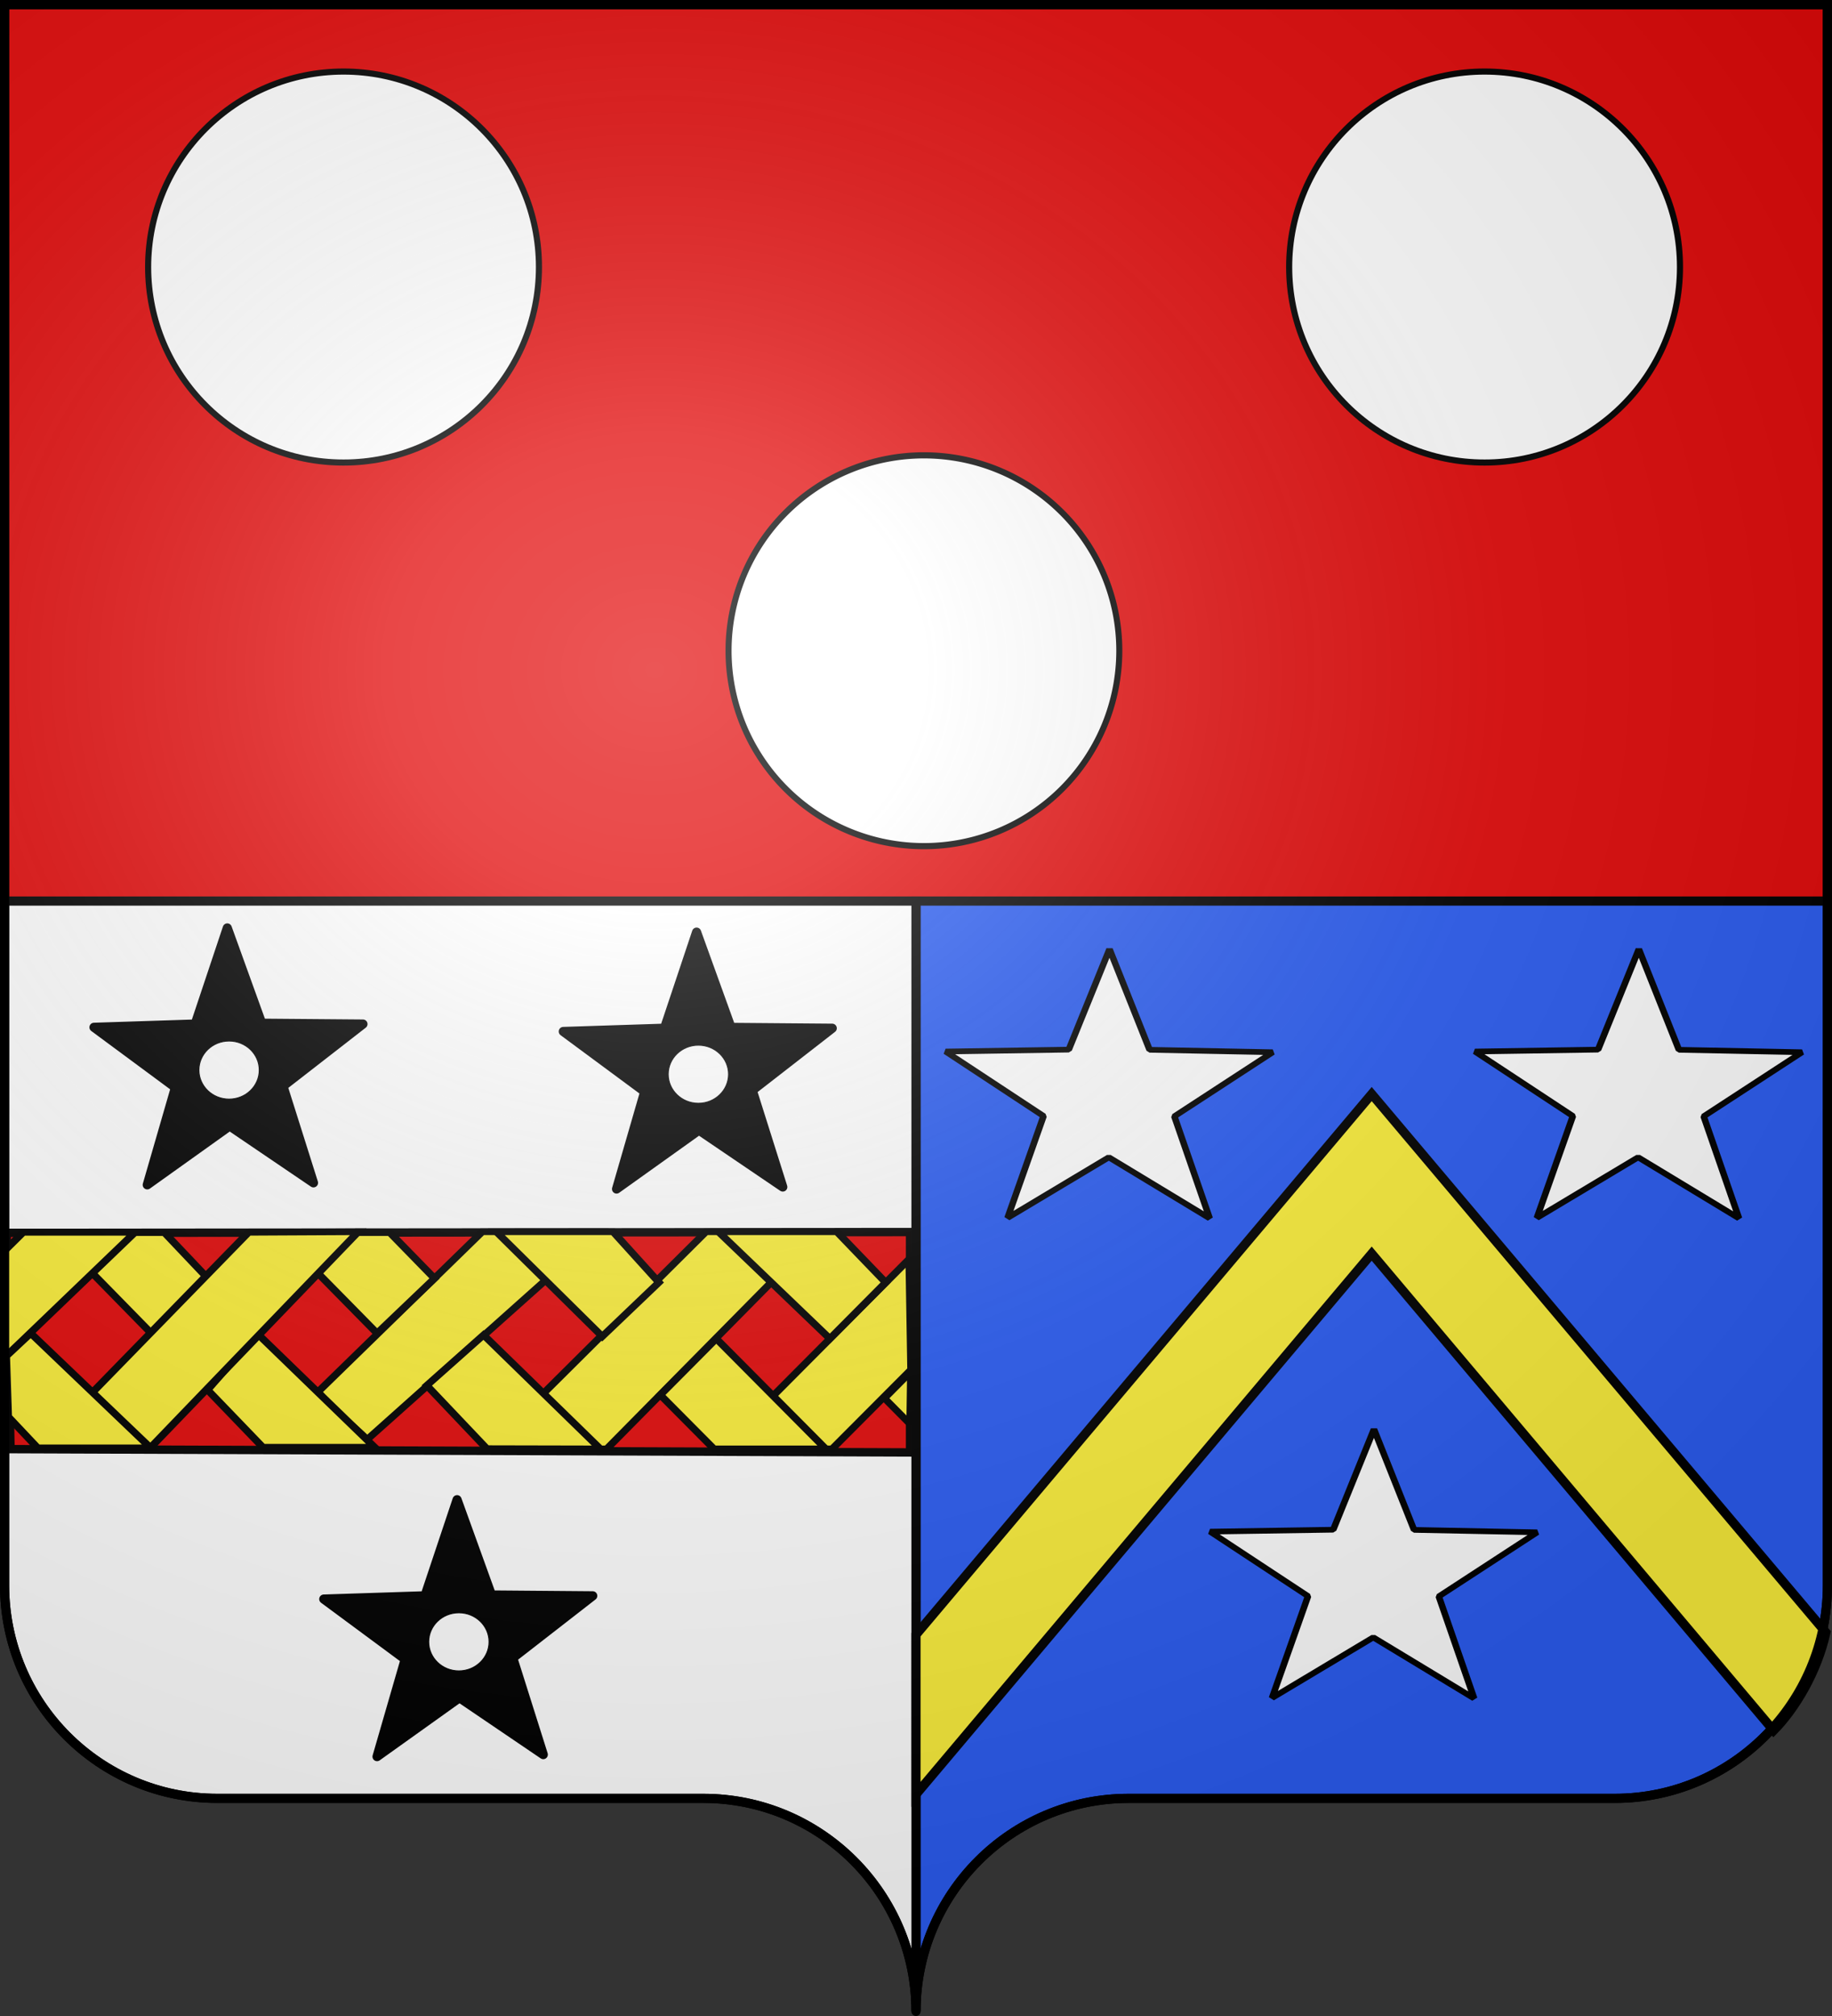
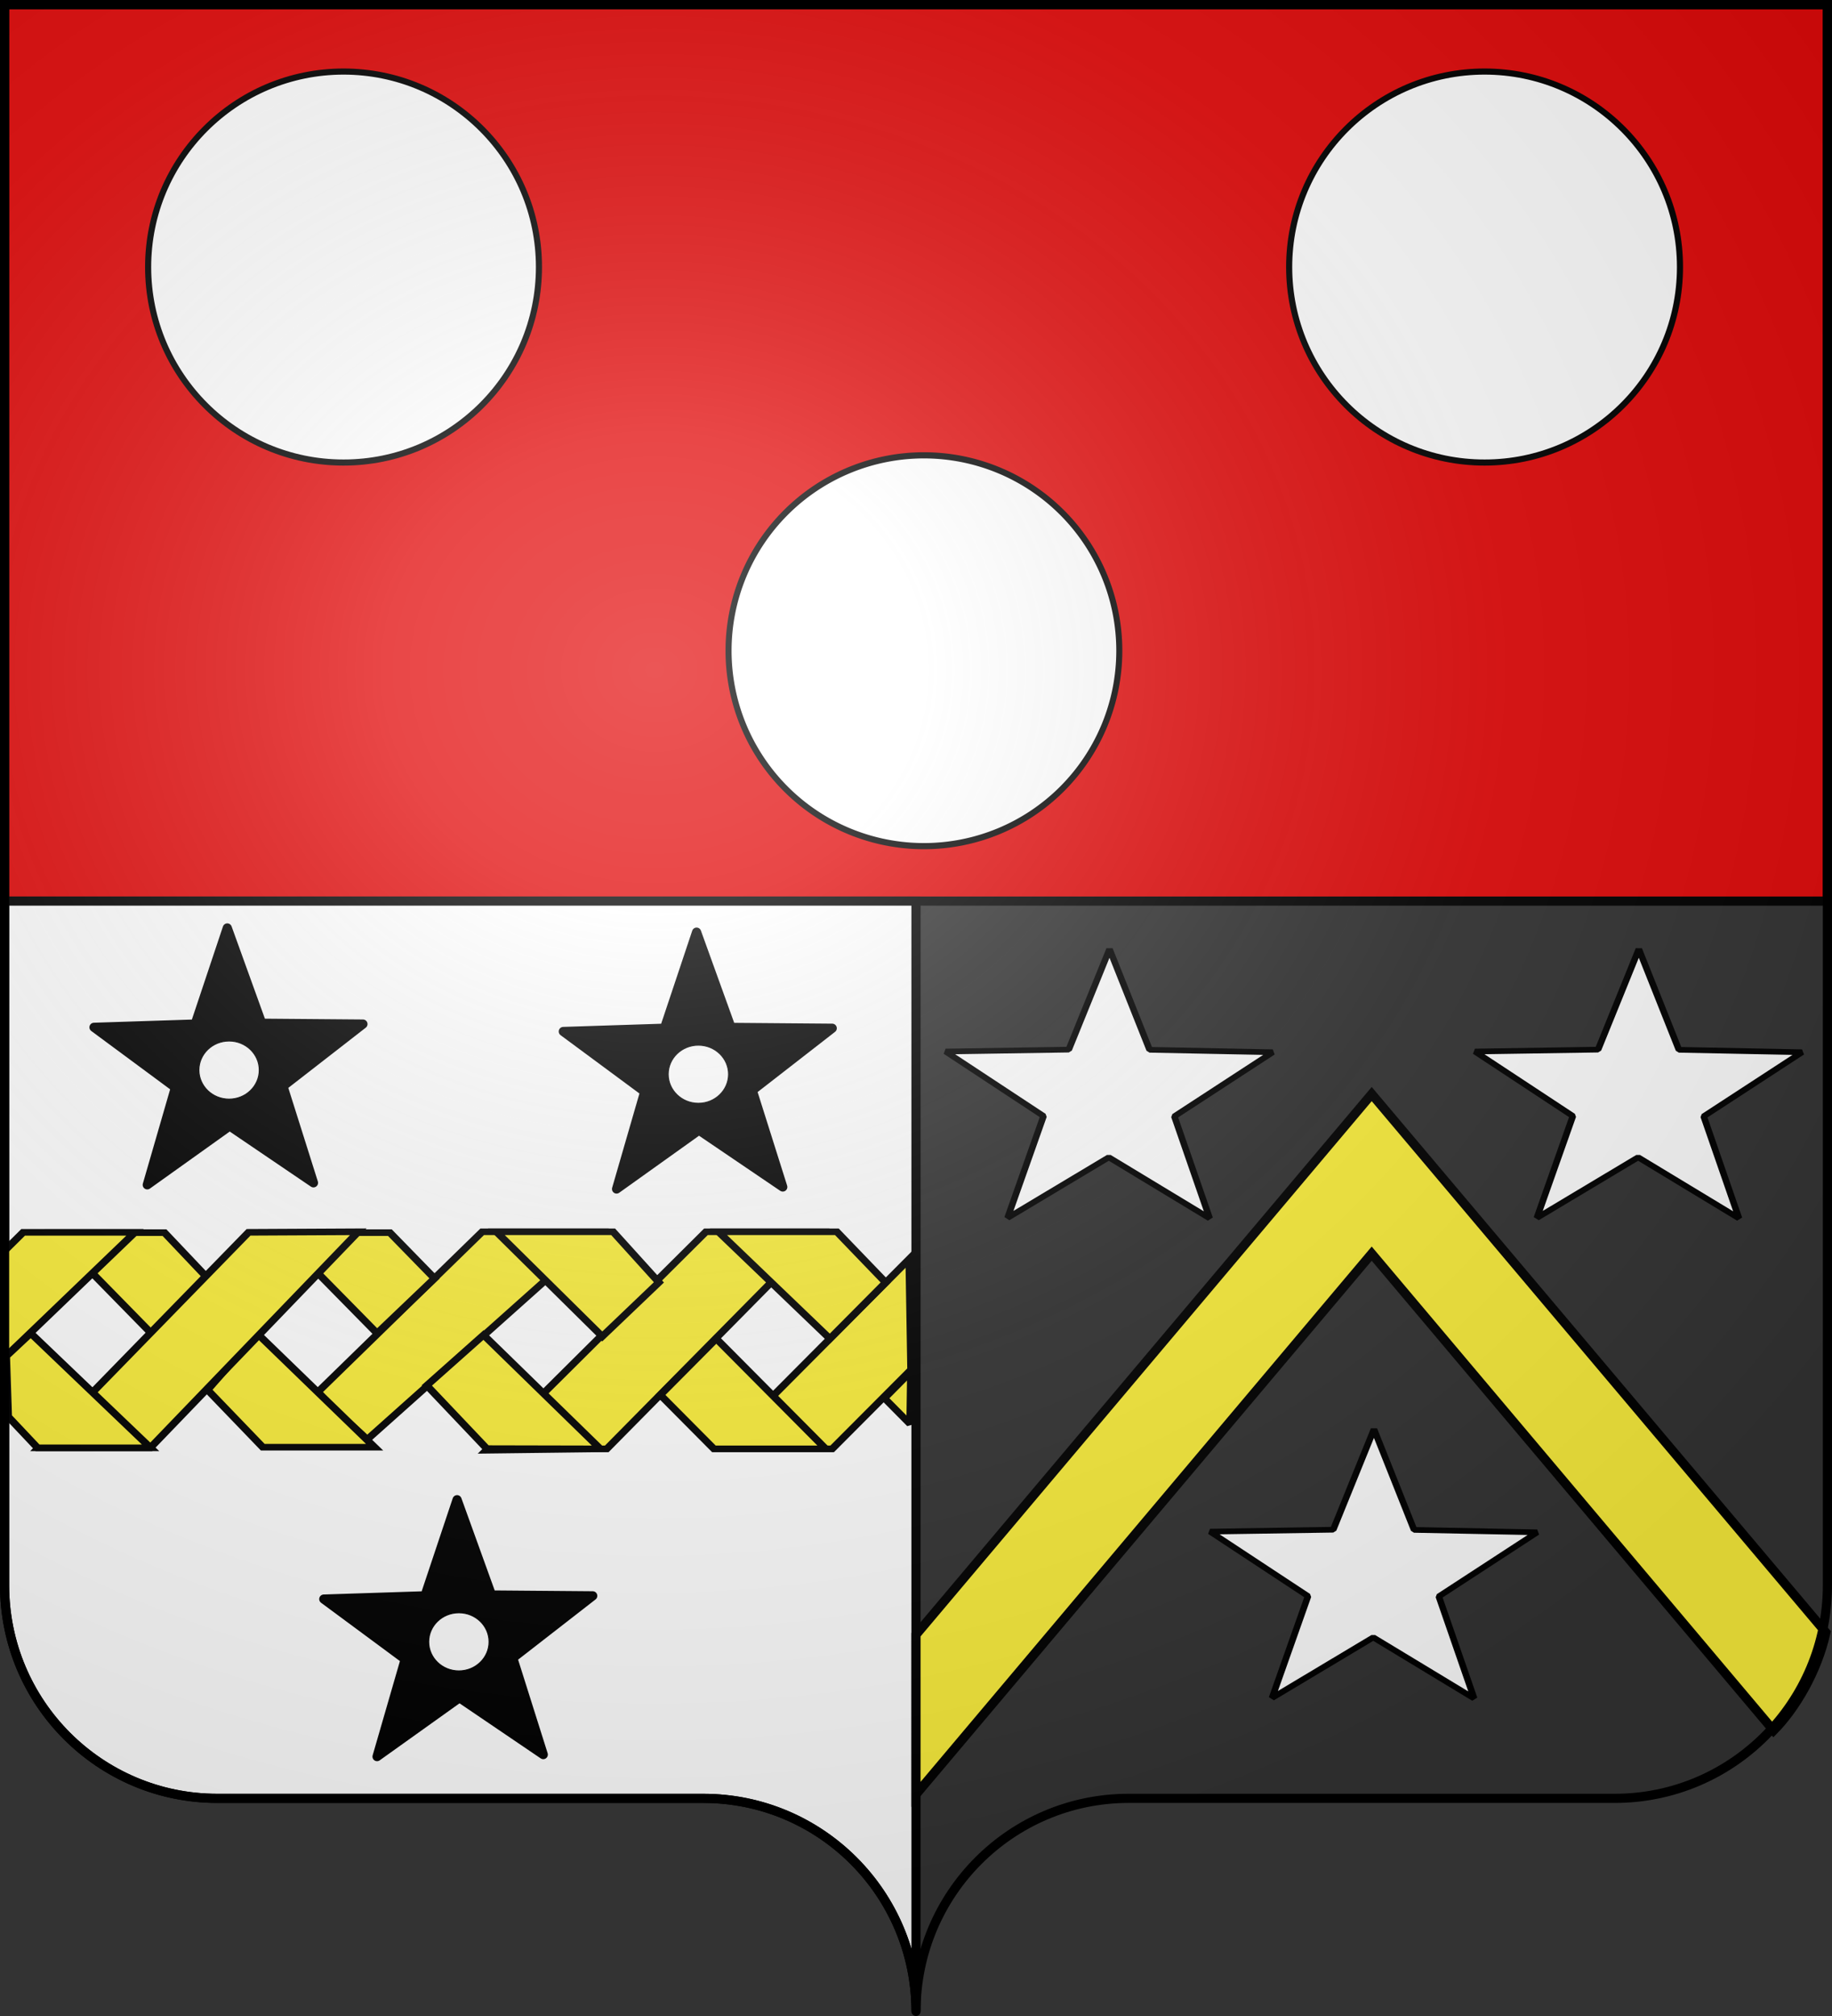
<svg xmlns="http://www.w3.org/2000/svg" xmlns:xlink="http://www.w3.org/1999/xlink" width="600" height="660" version="1.0">
  <rect width="100%" height="100%" fill="#333333" stroke="none" />
  <desc>Flag of Canton of Valais (Wallis)</desc>
  <defs>
    <radialGradient xlink:href="#a" id="c" cx="285.186" cy="200.448" r="300" fx="285.186" fy="200.448" gradientTransform="matrix(1.551 0 0 1.35 -227.894 -51.264)" gradientUnits="userSpaceOnUse" />
    <linearGradient id="a">
      <stop offset="0" style="stop-color:white;stop-opacity:.314" />
      <stop offset=".19" style="stop-color:white;stop-opacity:.251" />
      <stop offset=".6" style="stop-color:#6b6b6b;stop-opacity:.125" />
      <stop offset="1" style="stop-color:black;stop-opacity:.125" />
    </linearGradient>
  </defs>
  <g style="opacity:1;display:inline">
    <path d="M1.5 1.5V295H300h298.5V1.5H300z" style="opacity:1;fill:#e20909;fill-opacity:1;fill-rule:nonzero;stroke:#000;stroke-width:3;stroke-linecap:butt;stroke-linejoin:miter;marker:none;marker-start:none;marker-mid:none;marker-end:none;stroke-miterlimit:4;stroke-dasharray:none;stroke-dashoffset:0;stroke-opacity:1;visibility:visible;display:inline;overflow:visible" />
-     <path d="M300 295v363.5c0-38.504 31.21-69.75 69.656-69.75h159.188c38.447 0 69.656-31.246 69.656-69.75V295z" style="opacity:1;fill:#2b5df2;fill-opacity:1;fill-rule:nonzero;stroke:#000;stroke-width:3;stroke-linecap:butt;stroke-linejoin:miter;marker:none;marker-start:none;marker-mid:none;marker-end:none;stroke-miterlimit:4;stroke-dasharray:none;stroke-dashoffset:0;stroke-opacity:1;visibility:visible;display:inline;overflow:visible" />
    <path d="M1.5 295v224c0 38.504 31.21 69.75 69.656 69.75h159.188c38.447 0 69.656 31.246 69.656 69.75V295z" style="opacity:1;fill:#fff;fill-opacity:1;fill-rule:nonzero;stroke:#000;stroke-width:3;stroke-linecap:butt;stroke-linejoin:miter;marker:none;marker-start:none;marker-mid:none;marker-end:none;stroke-miterlimit:4;stroke-dasharray:none;stroke-dashoffset:0;stroke-opacity:1;visibility:visible;display:inline;overflow:visible" />
    <path d="M-78.571 235a67.857 66.429 0 1 1-135.715 0 67.857 66.429 0 1 1 135.715 0z" style="opacity:1;fill:#fff;fill-opacity:1;fill-rule:evenodd;stroke:#000;stroke-width:2.098;stroke-linejoin:bevel;stroke-miterlimit:4;stroke-dasharray:none;stroke-dashoffset:10;stroke-opacity:1" transform="matrix(.943 0 0 .963 440.677 -13.266)" />
    <circle cx="112.514" cy="87.429" r="64" style="opacity:1;fill:#fff;fill-opacity:1;fill-rule:evenodd;stroke:#000;stroke-width:2;stroke-linejoin:bevel;stroke-miterlimit:4;stroke-dasharray:none;stroke-dashoffset:10;stroke-opacity:1" />
    <circle cx="486.214" cy="87.429" r="64" style="opacity:1;fill:#fff;fill-opacity:1;fill-rule:evenodd;stroke:#000;stroke-width:2;stroke-linejoin:bevel;stroke-miterlimit:4;stroke-dasharray:none;stroke-dashoffset:10;stroke-opacity:1" />
    <g style="display:inline">
      <g style="opacity:1">
        <g style="opacity:1;display:inline">
-           <path d="M0 0h600v660H0z" style="opacity:1;fill:none;fill-opacity:1;fill-rule:nonzero;stroke:none;stroke-width:7.56;stroke-linecap:round;stroke-linejoin:round;stroke-miterlimit:4;stroke-dasharray:none;stroke-opacity:1;display:inline" transform="translate(-15.838 104.286)" />
-         </g>
+           </g>
      </g>
      <g style="display:inline">
-         <path d="M30.912 230.12c-1.11 52.491 1.39 95.23 2.216 154.578l538.592 2.364V229.528z" style="opacity:.99;fill:#e20909;fill-opacity:.996;fill-rule:evenodd;stroke:#000;stroke-width:5.994;stroke-linecap:butt;stroke-linejoin:miter;stroke-miterlimit:4;stroke-dasharray:none;stroke-opacity:1;display:inline" transform="matrix(.548 0 0 .458 -14.975 298.226)" />
        <path d="m315.511 229.331-98.128 114.453c12.184 17.306 19.16 21.94 29.36 34.058l139.068-148.51zm133.72 0L317.924 385.52l72.078-1.053L518.06 229.331zM570.8 248.713 457.888 384.467h66.826l47.185-56.623z" style="fill:#fcef3c;fill-opacity:1;fill-rule:evenodd;stroke:#000;stroke-width:4.674;stroke-linecap:butt;stroke-linejoin:miter;stroke-miterlimit:4;stroke-dasharray:none;stroke-opacity:1;display:inline" transform="matrix(.548 0 0 .458 -14.975 298.226)" />
        <path d="m323.952 229.331 63.316 74.825 33.849-38.66-27.362-36.165zm132.727 0 66.609 76.404 33.355-40.168-29.169-36.236zm-140.35 73.773-33.925 36.074 35.808 45.138 67.897.174zm139.073 2.631-33.413 40.238 31.987 38.517h66.845z" style="fill:#fcef3c;fill-opacity:1;fill-rule:evenodd;stroke:#000;stroke-width:4.674;stroke-linecap:butt;stroke-linejoin:miter;stroke-miterlimit:4;stroke-dasharray:none;stroke-opacity:1;display:inline" transform="matrix(.548 0 0 .458 -14.975 298.226)" />
        <path d="m58.81 229.948 58.848 71.872 33.847-39.217-25.872-32.655zm134.705 0 59.163 71.958 34.345-39.232-26.686-32.726zM181 301.958l-29.616 40.387 32.977 40.969h66.842z" style="fill:#fcef3c;fill-opacity:1;fill-rule:evenodd;stroke:#000;stroke-width:4.707;stroke-linecap:butt;stroke-linejoin:miter;stroke-miterlimit:4;stroke-dasharray:none;stroke-opacity:1;display:inline" transform="matrix(.548 0 0 .458 -14.975 298.226)" />
        <path d="m571.268 366.83-15.317-18.497 15.77-19.024z" style="opacity:1;fill:#fcef3c;fill-opacity:1;fill-rule:nonzero;stroke:#000;stroke-width:4.51;stroke-linecap:round;stroke-linejoin:bevel;stroke-miterlimit:4;stroke-dasharray:none;stroke-dashoffset:0;stroke-opacity:1" transform="matrix(.548 0 0 .458 -14.975 298.226)" />
        <path d="m41.167 229.724-11.698 13.872.478 75.82 78.06-89.692zm134.703 0L50.319 383.774h66.822l124.31-154.443z" style="fill:#fcef3c;fill-opacity:1;fill-rule:evenodd;stroke:#000;stroke-width:4.718;stroke-linecap:butt;stroke-linejoin:miter;stroke-miterlimit:4;stroke-dasharray:none;stroke-opacity:1;display:inline" transform="matrix(.548 0 0 .458 -14.975 298.226)" />
        <path d="m45.696 301.87-14.732 16.486 1.18 43.06 17.615 22.345h67.543z" style="fill:#fcef3c;fill-opacity:1;fill-rule:evenodd;stroke:#000;stroke-width:4.707;stroke-linecap:butt;stroke-linejoin:miter;stroke-miterlimit:4;stroke-dasharray:none;stroke-opacity:1;display:inline" transform="matrix(.548 0 0 .458 -14.975 298.226)" />
      </g>
    </g>
  </g>
  <g style="display:inline">
    <g style="opacity:1;display:inline">
      <path d="M997.89 561.697 848.64 738.692v52.28l149.25-177.033 131.624 156.12c7.11-7.213 14.28-19.239 17.13-32.094z" style="opacity:1;fill:#fcef3c;fill-opacity:1;stroke:#000;stroke-width:3;stroke-miterlimit:4;stroke-dasharray:none;stroke-opacity:1;display:inline" transform="translate(-548.64 -203.52)" />
      <path d="m-212.553 370.566-53.409-38.582-54.732 36.68 20.19-62.718-51.798-40.72 65.886-.178 22.72-61.846 20.53 62.607 65.84 2.496-53.198 38.873z" style="opacity:1;fill:#fff;fill-opacity:1;fill-rule:evenodd;stroke:#000;stroke-width:3.513;stroke-linejoin:bevel;stroke-miterlimit:4;stroke-dasharray:none;stroke-dashoffset:10;stroke-opacity:1" transform="matrix(.612 -.008 .009 .529 609.544 358.3)" />
      <path d="m-212.553 370.566-53.409-38.582-54.732 36.68 20.19-62.718-51.798-40.72 65.886-.178 22.72-61.846 20.53 62.607 65.84 2.496-53.198 38.873z" style="opacity:1;fill:#fff;fill-opacity:1;fill-rule:evenodd;stroke:#000;stroke-width:3.513;stroke-linejoin:bevel;stroke-miterlimit:4;stroke-dasharray:none;stroke-dashoffset:10;stroke-opacity:1;display:inline" transform="matrix(.612 -.008 .009 .529 522.93 201.128)" />
      <path d="m-212.553 370.566-53.409-38.582-54.732 36.68 20.19-62.718-51.798-40.72 65.886-.178 22.72-61.846 20.53 62.607 65.84 2.496-53.198 38.873z" style="opacity:1;fill:#fff;fill-opacity:1;fill-rule:evenodd;stroke:#000;stroke-width:3.513;stroke-linejoin:bevel;stroke-miterlimit:4;stroke-dasharray:none;stroke-dashoffset:10;stroke-opacity:1;display:inline" transform="matrix(.612 -.008 .009 .529 696.288 201.128)" />
    </g>
    <g id="b" transform="translate(0 3.2)">
      <path d="m102.667 384.037-27.446-18.615-26.99 19.27 9.222-31.855-26.667-19.714 33.146-1.073 10.508-31.454 11.263 31.192 33.163.274-26.186 20.35z" style="opacity:1;fill:#000;fill-opacity:1;fill-rule:nonzero;stroke:#000;stroke-width:3;stroke-linecap:round;stroke-linejoin:round;stroke-miterlimit:4;stroke-dasharray:none;stroke-dashoffset:0;stroke-opacity:1" />
      <ellipse cx="75.029" cy="347.12" rx="9.874" ry="9.51" style="display:inline;opacity:1;fill:#fff;fill-opacity:1;fill-rule:evenodd;stroke:#000;stroke-width:.303;stroke-linejoin:bevel;stroke-miterlimit:4;stroke-dasharray:none;stroke-dashoffset:10;stroke-opacity:1" />
    </g>
    <use xlink:href="#b" width="100%" height="100%" transform="translate(75.259 187.185)" />
    <use xlink:href="#b" width="100%" height="100%" transform="translate(153.699 1.366)" />
  </g>
  <g style="display:inline">
    <path d="M1.5 1.5V518.99c0 38.505 31.203 69.755 69.65 69.755h159.2c38.447 0 69.65 31.25 69.65 69.754 0-38.504 31.203-69.754 69.65-69.754h159.2c38.447 0 69.65-31.25 69.65-69.755V1.5z" style="fill:url(#c);fill-opacity:1;fill-rule:evenodd;stroke:none;stroke-width:3;stroke-linecap:butt;stroke-linejoin:miter;stroke-miterlimit:4;stroke-dasharray:none;stroke-opacity:1" />
  </g>
  <g style="display:inline">
    <path d="M300 658.5c0-38.504 31.203-69.754 69.65-69.754h159.2c38.447 0 69.65-31.25 69.65-69.753V1.5H1.5v517.493c0 38.504 31.203 69.753 69.65 69.753h159.2c38.447 0 69.65 31.25 69.65 69.754" style="fill:none;fill-opacity:1;fill-rule:nonzero;stroke:#000;stroke-width:3;stroke-linecap:round;stroke-linejoin:round;stroke-miterlimit:4;stroke-dasharray:none;stroke-dashoffset:0;stroke-opacity:1" />
  </g>
</svg>